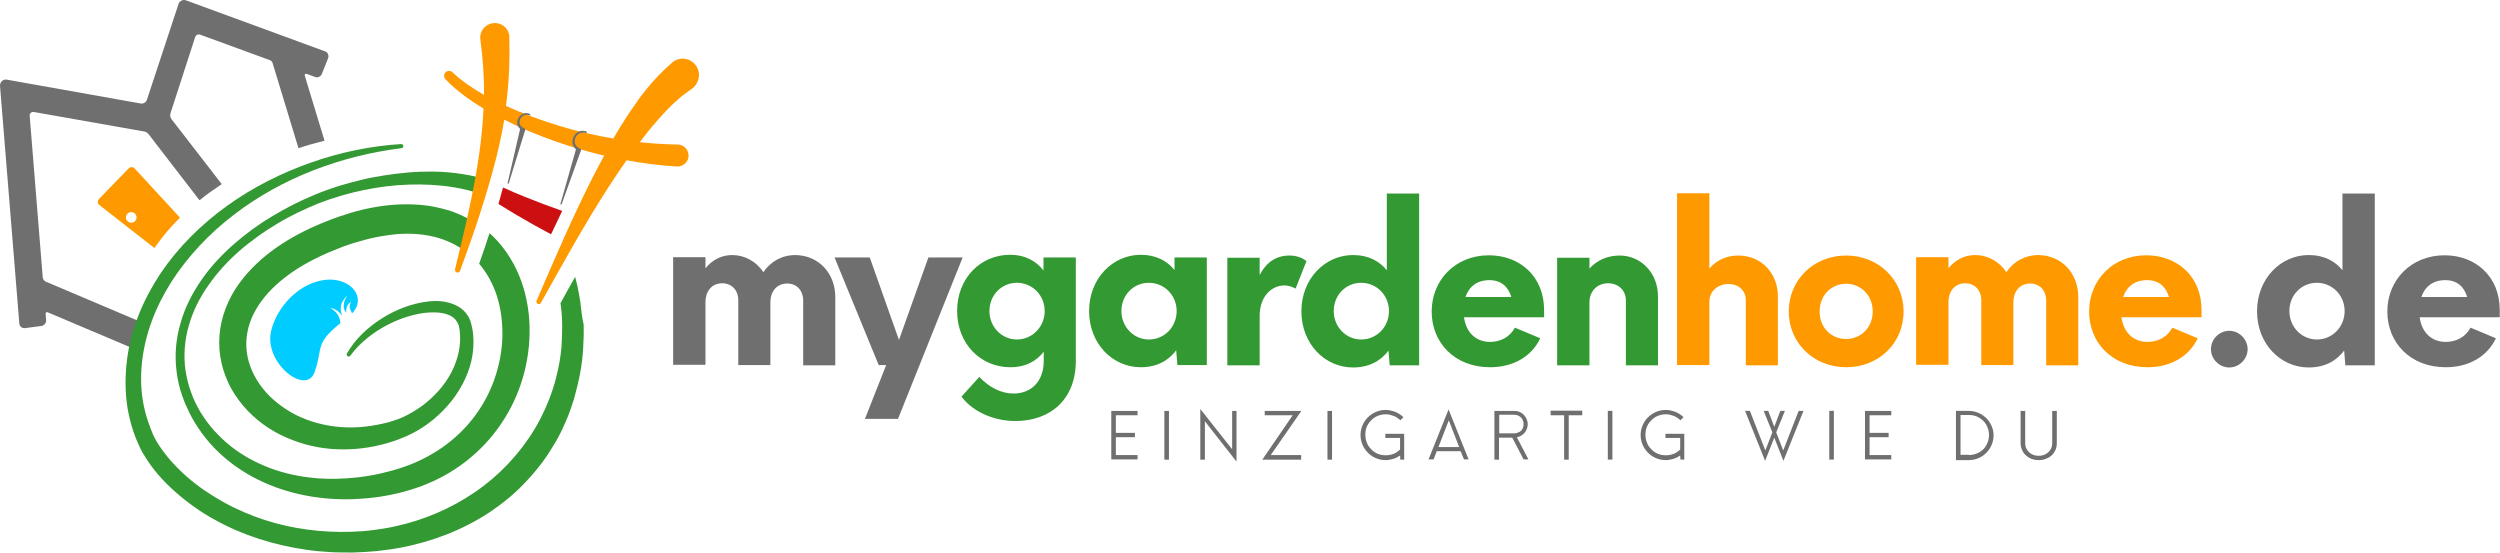
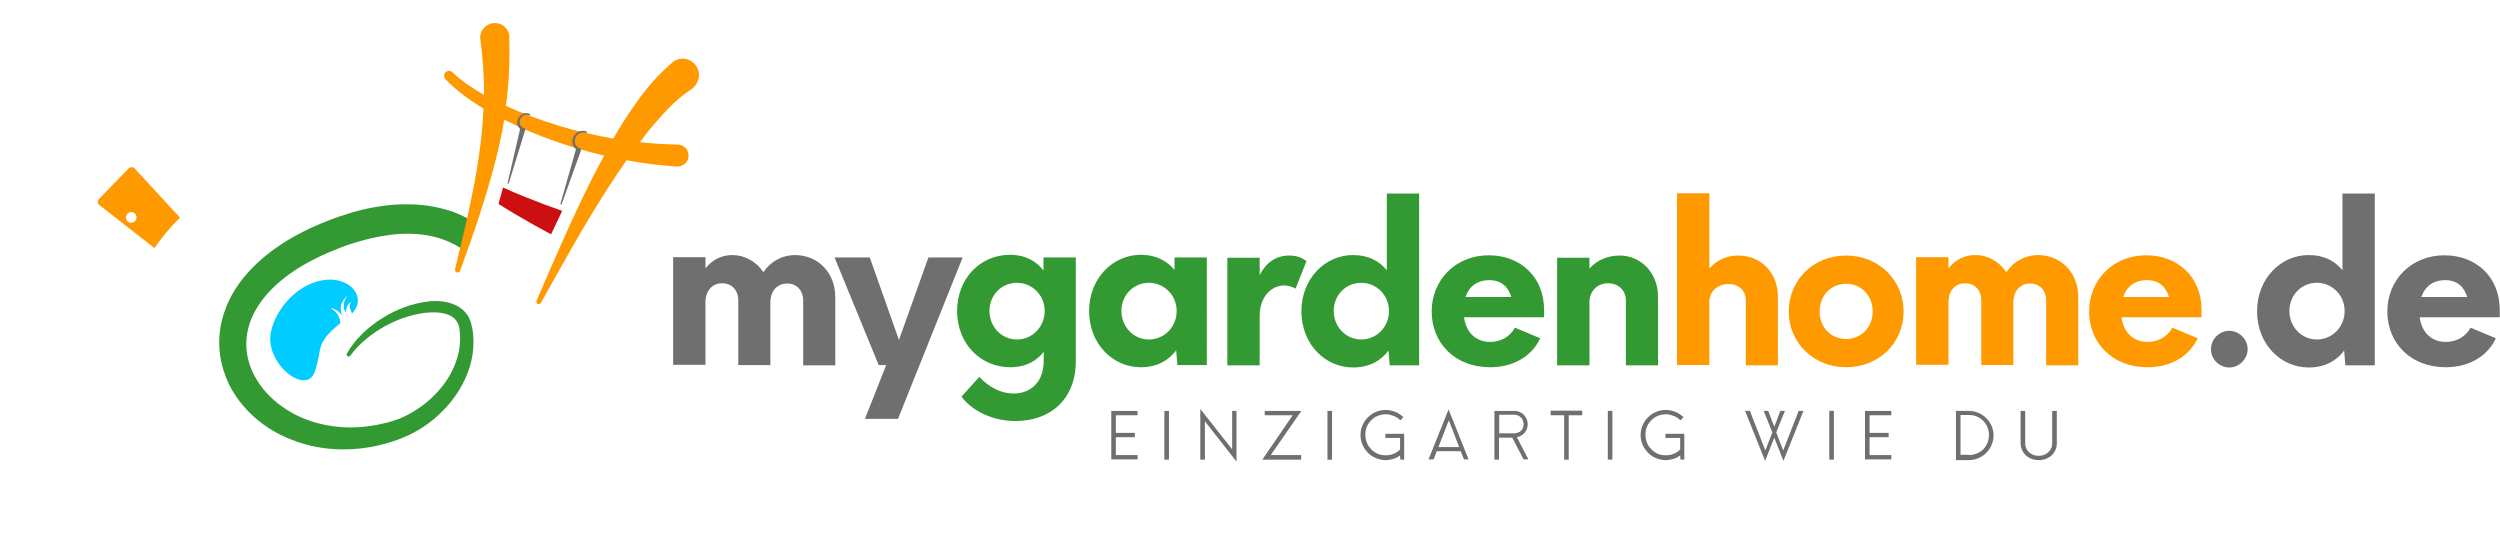
<svg xmlns="http://www.w3.org/2000/svg" version="1.2" overflow="visible" width="1036.205" height="229.013">
  <g transform="translate(-78.195 -287.687)">
    <path fill="#6f6f6f" d="M424.4 410.8v28.3h-13.3v-26.9c0-4-2.6-7-6.6-7-4.5 0-7 3.5-7 7.7V439h-13.3v-26.9c0-4-2.6-7-6.7-7-4.4 0-6.9 3.5-6.9 7.7v26.1h-13.4v-44.6h13.4v4.6c2.7-3.4 6.5-5.5 11.1-5.5 5.2 0 10 2.7 12.9 7.1 3-4.4 7.6-7.1 13.4-7.1 9.6.2 16.4 7.6 16.4 17.4zm52.8-16.4l-26.8 66.9h-13.7l8.8-22.3h-3.1l-18.3-44.6h14.6l12.1 34.2 12.2-34.2z" />
    <path fill="#393" d="M524.1 394.4v42.9c0 15.9-10.5 24.9-25.1 24.9-7.3 0-16.7-2.8-22.3-10.1l7.4-8.2c4.4 4.7 9.5 6.9 14.2 6.9 7.2 0 12.5-4.9 12.5-13.5v-3.8c-2.9 3.7-7.3 6.4-13.9 6.4-12.2 0-22-9.7-22-23.3 0-13.6 9.7-23.3 21.9-23.3 6.5 0 11 2.7 13.9 6.5v-5.4zm-12.9 22.2c0-6.5-5.1-11.7-11.5-11.7s-11.4 5.1-11.4 11.7c0 6.5 5 11.8 11.4 11.8s11.5-5.3 11.5-11.8zm67.2-22.2V439h-12.2l-.5-6.1c-3 4-7.7 7-14.7 7-11.6 0-21.4-9.7-21.4-23.3 0-13.5 9.8-23.3 21.4-23.3 6.5 0 11 2.6 14 6.3v-5.2zm-12.5 22.2c0-6.5-5.1-11.7-11.5-11.7S543 410 543 416.6c0 6.5 5 11.8 11.4 11.8s11.5-5.2 11.5-11.8zm53.8-20.7l-4.5 11.4c-1.5-.8-3.1-1.3-4.6-1.3-5.6 0-10.3 4.8-10.3 12.6v20.5h-13.4v-44.6h13.4v7.2c2.5-4.9 6.5-8.1 12.3-8.1 3 0 5.3.9 7.1 2.3zm46.7-28v71.2h-12.2l-.5-6.1c-3 4-7.7 7-14.7 7-11.6 0-21.4-9.7-21.4-23.3 0-13.5 9.8-23.3 21.4-23.3 6.5 0 11 2.6 14 6.3v-31.8zm-12.5 48.7c0-6.5-5.1-11.7-11.5-11.7S631 410 631 416.6c0 6.5 5 11.8 11.4 11.8s11.5-5.2 11.5-11.8zm64.3 2.6H685c.9 6.5 5.1 10.2 10.8 10.2 4.3 0 8.2-2 10.3-5.9l10.5 4.4c-3.5 7.4-11 12-20.8 12-14.7 0-24.2-10.2-24.2-23.1 0-13 9.8-23.3 23.7-23.3 12.9 0 22.9 8.8 22.9 22.7zm-32.6-8.4h19c-1.3-4.4-4.3-7-9.1-7-5 0-8.4 2.6-9.9 7zm79.8-.3v28.6h-13.3v-26.8c0-4.4-3.2-7.2-7.4-7.2-4.4 0-7.6 3.2-7.7 7.6v26.4h-13.4v-44.6H737v4.5c3.2-3.6 7.7-5.4 12.5-5.4 8.9 0 15.9 7.3 15.9 16.9z" />
    <path fill="#f90" d="M815.1 410.5v28.6h-13.3v-27c0-4-3-6.7-7.1-6.7-4.6 0-7.9 3.1-8 7.1V439h-13.4v-71.2h13.4V399c2.9-3.4 7-5.4 12-5.4 9.5 0 16.4 7.3 16.4 16.9zm4.5 6.3c0-12.9 10.1-23.2 23.8-23.2 13.5 0 23.8 10.2 23.8 23.2s-10.2 23.1-23.8 23.1c-13.6 0-23.8-10.2-23.8-23.1zm34.8 0c0-6.7-4.9-11.5-11-11.5s-11 4.7-11 11.5 4.9 11.4 11 11.4 11-4.8 11-11.4zm85.2-6v28.3h-13.3v-26.9c0-4-2.6-7-6.6-7-4.5 0-7 3.5-7 7.7V439h-13.3v-26.9c0-4-2.6-7-6.7-7-4.4 0-6.9 3.5-6.9 7.7v26.1h-13.4v-44.6h13.4v4.6c2.7-3.4 6.5-5.5 11.1-5.5 5.2 0 10 2.7 12.9 7.1 3-4.4 7.6-7.1 13.4-7.1 9.6.2 16.4 7.6 16.4 17.4zm51.2 8.4h-33.3c.9 6.5 5.1 10.2 10.8 10.2 4.3 0 8.2-2 10.3-5.9l10.5 4.4c-3.5 7.4-11 12-20.8 12-14.7 0-24.2-10.2-24.2-23.1 0-13 9.8-23.3 23.7-23.3 12.9 0 22.9 8.8 22.9 22.7v3zm-32.6-8.4h19c-1.3-4.4-4.3-7-9.1-7-5 0-8.4 2.6-9.9 7z" />
    <path fill="#6f6f6f" d="M994.6 432.4c0-4.2 3.5-7.6 7.6-7.6s7.6 3.5 7.6 7.6-3.5 7.6-7.6 7.6-7.6-3.4-7.6-7.6zm67.9-64.5v71.2h-12.2l-.5-6.1c-3 4-7.7 7-14.7 7-11.6 0-21.4-9.7-21.4-23.3 0-13.5 9.8-23.3 21.4-23.3 6.5 0 11 2.6 14 6.3v-31.8zm-12.5 48.7c0-6.5-5.1-11.7-11.5-11.7s-11.4 5.1-11.4 11.7c0 6.5 5 11.8 11.4 11.8s11.5-5.2 11.5-11.8zm64.4 2.6h-33.3c.9 6.5 5.1 10.2 10.8 10.2 4.3 0 8.2-2 10.3-5.9l10.5 4.4c-3.5 7.4-11 12-20.8 12-14.7 0-24.2-10.2-24.2-23.1 0-13 9.8-23.3 23.7-23.3 12.9 0 22.9 8.8 22.9 22.7v3zm-32.6-8.4h19c-1.3-4.4-4.3-7-9.1-7-5 0-8.4 2.6-9.9 7z" />
  </g>
  <g transform="translate(-78.195 -287.687)">
    <path fill="#6f6f6f" d="M540.7 459.7v7.4h7.9v1.8h-7.9v7.4h9v1.8h-10.9V458h10.9v1.8h-9zm20.1-1.7h1.9v20.2h-1.9zm29.9 21l-13.1-16.7v15.9h-1.9v-21l13.2 16.7V458h1.8zm14.2-2.7h12.6v1.9h-16.1l12.6-18.4h-11.6V458h15.2zm23.5-18.3h1.9v20.2h-1.9zm31.8 9.7v10.5h-1.6l-.1-1.7c-.9.6-1.8 1.1-2.9 1.4-1 .3-2.1.5-3.1.5-1.9 0-3.6-.5-5.2-1.4-1.6-.9-2.8-2.2-3.8-3.8-.9-1.6-1.4-3.3-1.4-5.2 0-1.9.5-3.6 1.4-5.2.9-1.6 2.2-2.8 3.8-3.8 1.6-.9 3.3-1.4 5.2-1.4 1.3 0 2.6.3 4 .8 1.3.5 2.4 1.3 3.4 2.2l-1.3 1.3c-.8-.8-1.7-1.4-2.7-1.8-1.1-.4-2.1-.7-3.3-.7-1.6 0-3 .4-4.3 1.1-1.3.8-2.3 1.8-3.1 3.1-.8 1.3-1.1 2.7-1.1 4.3 0 1.6.4 3 1.1 4.3.8 1.3 1.8 2.3 3.1 3.1 1.3.8 2.7 1.1 4.3 1.1 1.1 0 2.1-.2 3.2-.6 1-.4 1.9-1 2.7-1.8v-4.8h-6.1v-1.7h7.8zm23.4 7h-9.9l-1.3 3.4h-2.1l8.3-20.7 8.3 20.7H685zm-.6-1.7l-4.3-11.1-4.3 11.1zm22-3.9h-5.5v9.1h-1.9V458h8.2c1 0 2 .2 2.8.7.9.5 1.5 1.2 2 2 .5.9.8 1.8.8 2.8 0 .9-.2 1.7-.6 2.5-.4.8-.9 1.4-1.6 1.9-.7.5-1.4.9-2.3 1l4.8 9.2h-2zm-5.4-1.8h6.2c.7 0 1.4-.2 2-.5.6-.3 1.1-.7 1.4-1.3.3-.6.5-1.2.5-2 0-.7-.2-1.4-.5-2-.3-.6-.8-1-1.4-1.4-.6-.3-1.2-.5-2-.5h-6.2zm34.4-7.5h-5.6v18.4h-1.9v-18.4h-5.6v-1.9H734zm10.6-1.8h1.9v20.2h-1.9zm31.7 9.7v10.5h-1.6l-.1-1.7c-.9.6-1.8 1.1-2.9 1.4-1 .3-2.1.5-3.1.5-1.9 0-3.6-.5-5.2-1.4-1.6-.9-2.8-2.2-3.8-3.8-.9-1.6-1.4-3.3-1.4-5.2 0-1.9.5-3.6 1.4-5.2.9-1.6 2.2-2.8 3.8-3.8 1.6-.9 3.3-1.4 5.2-1.4 1.3 0 2.6.3 4 .8 1.3.5 2.4 1.3 3.4 2.2l-1.3 1.3c-.8-.8-1.7-1.4-2.7-1.8-1.1-.4-2.1-.7-3.3-.7-1.6 0-3 .4-4.3 1.1-1.3.8-2.3 1.8-3.1 3.1-.8 1.3-1.1 2.7-1.1 4.3 0 1.6.4 3 1.1 4.3.8 1.3 1.8 2.3 3.1 3.1 1.3.8 2.7 1.1 4.3 1.1 1.1 0 2.1-.2 3.2-.6 1-.4 1.9-1 2.7-1.8v-4.8h-6.1v-1.7h7.8zm41.1 11l-3.8-9.6-3.8 9.6-8.3-20.7h2l6.4 16.4 2.9-7.5-3.6-8.9h1.9l2.5 6.6 2.5-6.6h1.9l-3.6 8.9 2.9 7.5 6.4-16.4h2zm19-20.7h1.9v20.2h-1.9zm16.7 1.7v7.4h7.9v1.8h-7.9v7.4h9v1.8h-10.9V458h10.9v1.8h-9zm35.8-1.7h5.4c1.8 0 3.5.5 5.1 1.4 1.5.9 2.8 2.1 3.7 3.7.9 1.5 1.4 3.2 1.4 5.1 0 1.8-.5 3.5-1.4 5.1-.9 1.5-2.1 2.8-3.7 3.7-1.5.9-3.2 1.4-5.1 1.4h-5.4zm5.4 18.3c1.5 0 2.9-.4 4.2-1.1 1.3-.7 2.3-1.7 3-3 .7-1.3 1.1-2.7 1.1-4.2s-.4-2.9-1.1-4.2c-.7-1.3-1.7-2.2-3-3-1.3-.8-2.7-1.1-4.2-1.1h-3.5v16.5h3.5zm25.1 1.2c-1.1-.6-2-1.4-2.7-2.5-.6-1.1-1-2.2-1-3.5V458h1.9v13.3c0 1 .2 1.9.7 2.7.5.8 1.2 1.5 2 1.9.9.5 1.8.7 2.9.7 1.1 0 2-.2 2.9-.7.9-.5 1.5-1.1 2-1.9.5-.8.7-1.7.7-2.7V458h1.9v13.5c0 1.3-.3 2.5-1 3.5-.6 1.1-1.5 1.9-2.7 2.5-1.1.6-2.4.9-3.8.9s-2.7-.3-3.8-.9z" />
  </g>
-   <path fill="#6f6f6f" d="M17.705 114.813l-5.4-66.8c-.1-1 .8-1.8 1.7-1.6l45.8 8.1c.7.1 1.3.5 1.7 1l21.2 27.5c1.3-1.1 2.7-2.1 4-3.1 1.7-1.2 3.4-2.4 5.2-3.6l-20.8-26.9c-.6-.7-.7-1.7-.4-2.6l10.2-31.5c.3-.8 1.1-1.2 1.9-1l29 10.6c.6.2 1.1.7 1.2 1.3l10.7 35.2c3.6-1.2 7.2-2.2 10.8-3.1l-8.2-27c-.1-.5.3-.9.8-.7l3.5 1.3c1.1.4 2.4-.2 2.8-1.3l2.6-6.5c.4-1.1-.1-2.4-1.2-2.8l-57.8-21.2c-1.2-.4-2.6.3-3 1.5l-13.1 39.7c-.3 1.1-1.4 1.7-2.5 1.6l-55.6-9.9c-1.5-.3-2.9 1-2.8 2.6l8 98.5c.1 1.2 1.1 2 2.3 1.9l6.8-.9c1.2-.2 2.1-1.2 2-2.4l-.2-2.7c0-.4.4-.8.8-.6l36.6 15.5 2.7-11.2-40.1-17c-.7-.4-1.2-1.1-1.2-1.9z" />
-   <path fill="#cc0f11" d="M233.005 87.413c-5.1-1.8-10.5-3.8-15.4-5.8-3-1.2-6.1-2.5-9.1-3.9-.6 2.3-1.3 4.6-1.9 6.8 2.6 1.6 5.1 3.2 7.7 4.7 4.7 2.8 9.4 5.4 14.1 7.9 1.5-3.2 3.1-6.4 4.6-9.7z" />
+   <path fill="#cc0f11" d="M233.005 87.413c-5.1-1.8-10.5-3.8-15.4-5.8-3-1.2-6.1-2.5-9.1-3.9-.6 2.3-1.3 4.6-1.9 6.8 2.6 1.6 5.1 3.2 7.7 4.7 4.7 2.8 9.4 5.4 14.1 7.9 1.5-3.2 3.1-6.4 4.6-9.7" />
  <g transform="translate(-78.195 -287.687)" fill="#393">
-     <path d="M318.7 412.7c-.1-.8-.3-1.6-.4-2.5-.2-.8-.3-1.6-.5-2.5-.1-.8-.3-1.6-.5-2.4l-.6-2.4c0-.2-.1-.3-.1-.5-2.1 3.7-4.1 7.3-6.1 11 0 .2 0 .3.1.5.4 3 .6 5.9.6 8.9s-.1 6-.3 8.9c-1.1 11.8-4.9 23.4-11.1 33.8-6.2 10.3-14.8 19.4-24.8 26.2-10.1 6.9-21.5 11.7-33.3 14.2-3 .7-5.9 1.1-8.9 1.5-3 .4-6 .6-9 .7-6 .2-12.1-.1-18.1-.9-6-.8-12-2.1-17.8-4-5.8-1.9-11.5-4.3-16.9-7.3-5.4-3-10.5-6.4-15.1-10.4s-8.7-8.5-11.9-13.4c-.8-1.2-1.5-2.5-2.1-3.7-.1-.3-.3-.6-.4-.9-.1-.3-.3-.7-.4-1-.3-.7-.6-1.4-.8-2.1-1.1-2.8-1.9-5.6-2.5-8.5-1.2-5.8-1.4-11.7-.8-17.6.6-5.9 2-11.8 4.1-17.5 2.1-5.7 4.9-11.2 8.2-16.4 6.7-10.4 15.5-19.8 25.7-27.6 20.4-15.7 45-24.6 69.6-27.7.5-.1.8-.4.8-.9-.1-.5-.5-.8-1-.8-12.7.8-25.2 3.4-37.4 7.7-12.2 4.3-24 10.2-34.7 17.9-10.7 7.7-20.2 17.1-27.5 27.9-3.6 5.4-6.7 11.2-9.1 17.2-2.4 6.1-4.1 12.4-4.9 19-.8 6.6-.8 13.3.3 20 .6 3.3 1.4 6.6 2.5 9.8l.9 2.4c.2.4.3.8.5 1.2.2.4.4.8.5 1.2.7 1.6 1.5 3.2 2.4 4.6 3.5 5.9 8 10.9 13 15.3s10.4 8.3 16.3 11.5c11.6 6.5 24.6 10.5 37.6 12.4 3.3.5 6.5.8 9.8 1 3.3.2 6.6.2 9.9.2 3.3-.1 6.6-.3 9.9-.6 3.3-.4 6.6-.8 9.8-1.4 13-2.5 25.8-7.3 37.1-14.8 2.8-1.9 5.5-3.9 8.1-6.1 2.6-2.2 5-4.5 7.3-7s4.5-5.1 6.5-7.8 3.8-5.6 5.5-8.5c1.7-2.9 3.1-6 4.4-9.1.7-1.5 1.2-3.1 1.8-4.7.3-.8.5-1.6.8-2.4.3-.8.5-1.6.7-2.4.9-3.2 1.7-6.5 2.3-9.8.6-3.3 1-6.6 1.2-9.9.2-3.3.3-6.7.2-10-.7-2.9-1-6.2-1.4-9.5z" />
-     <path d="M227.7 362.3c-3.2.8-6.3 1.6-9.5 2.6-3.1 1-6.2 2.1-9.3 3.4-6.1 2.5-12 5.5-17.7 8.9-5.7 3.4-11.1 7.3-16.1 11.7-5 4.4-9.6 9.3-13.4 14.8-3.8 5.5-6.9 11.5-8.7 18-1.9 6.4-2.5 13.3-1.6 20.1.4 3.4 1.2 6.7 2.3 9.9l.9 2.4c.3.8.6 1.6 1 2.3.7 1.5 1.4 3.1 2.2 4.5 3.3 5.9 7.6 11.3 12.7 15.8s10.9 8.2 17.2 11c6.2 2.8 12.9 4.7 19.6 5.8 6.8 1.1 13.6 1.4 20.4.9 3.4-.2 6.8-.6 10.2-1.2 3.4-.6 6.8-1.4 10.1-2.4 6.7-2 13.1-4.9 19-8.8 5.9-3.9 11.2-8.7 15.7-14.3 4.4-5.5 8-11.8 10.5-18.4 2.5-6.6 4-13.6 4.4-20.8.4-7.1-.3-14.4-2.4-21.4-2.1-7-5.6-13.7-10.6-19.3-1.1-1.2-2.3-2.4-3.5-3.5-1.4 4.3-2.8 8.5-4.3 12.7 3.3 3.9 5.8 8.5 7.4 13.5 1.7 5.5 2.4 11.4 2.2 17.3-.2 5.9-1.4 11.8-3.4 17.4-2 5.6-4.9 10.9-8.6 15.7-3.7 4.8-8.1 8.9-13.1 12.4-5 3.4-10.5 6.2-16.3 8.1-2.9 1-5.9 1.8-8.9 2.5s-6.1 1.2-9.2 1.6c-6.2.7-12.4.9-18.6.3-6.2-.6-12.3-1.9-18.2-4.1-5.8-2.2-11.4-5.2-16.3-9.1-2.4-1.9-4.7-4.1-6.8-6.4-2.1-2.3-3.9-4.8-5.6-7.5-1.6-2.7-3-5.5-4-8.4-1.1-2.9-1.8-5.9-2.3-9-.9-6.1-.4-12.5 1.3-18.5 1.7-6 4.5-11.7 8.2-16.9 3.6-5.2 8-10 12.8-14.2 2.4-2.1 5-4.1 7.6-6 2.6-1.9 5.3-3.6 8.1-5.3 2.8-1.7 5.6-3.2 8.5-4.6 2.9-1.4 5.8-2.7 8.8-3.9 6-2.3 12.1-4.1 18.4-5.4 6.2-1.3 12.5-2.1 18.8-2.3 6.3-.2 12.5.1 18.6 1.1 3.9.6 7.6 1.6 11.3 2.8.6-2.1 1.2-4.1 1.7-6.2-4.1-1.2-8.3-2-12.4-2.5-3.3-.4-6.6-.6-9.9-.6-3.3 0-6.6.1-9.8.4-3.3.3-6.5.7-9.7 1.2-3.3.5-6.5 1.1-9.7 1.9z" />
    <path d="M255.2 372.9c-3.6-.5-7.3-.6-10.8-.5-3.6.1-7.1.5-10.6 1.1-3.5.6-6.9 1.4-10.2 2.4-3.3 1-6.6 2.1-9.8 3.4-1.6.6-3.2 1.3-4.8 2-1.6.7-3.2 1.4-4.7 2.2-6.2 3.1-12.3 6.9-17.8 11.7-2.7 2.4-5.3 5-7.6 7.9-2.3 2.9-4.4 6.1-6 9.6-1.6 3.5-2.8 7.2-3.4 11.1-.6 3.9-.6 7.8 0 11.7.6 3.9 1.8 7.6 3.4 11 1.6 3.5 3.8 6.6 6.2 9.5 4.9 5.7 11 10.1 17.7 13 6.7 3 13.9 4.6 21 4.9 7.2.3 14.3-.6 21.1-2.6 1.7-.5 3.3-1 5-1.7 1.7-.6 3.4-1.4 5-2.2 3.2-1.6 6.2-3.6 9-5.9 5.5-4.6 10.1-10.2 13.1-16.8 1.5-3.3 2.6-6.7 3.1-10.3.5-3.6.5-7.3-.2-10.8-.1-.4-.2-.9-.3-1.3-.1-.3-.1-.5-.2-.8-.1-.2-.2-.5-.2-.7-.4-1-.8-2-1.5-2.8-1.2-1.8-3-3.1-4.8-3.9-1.8-.8-3.7-1.3-5.5-1.5-1.8-.2-3.6-.2-5.4 0-3.5.4-6.9 1.2-10.1 2.4-3.2 1.2-6.4 2.7-9.3 4.6-1.5.9-2.9 1.9-4.3 3s-2.7 2.2-3.9 3.4c-2.5 2.4-4.7 5.2-6.4 8.2-.2.4-.1.9.2 1.1.4.3.9.2 1.2-.2 3.9-5.3 9.2-9.4 14.9-12.5 2.9-1.5 5.8-2.8 8.9-3.7 3-.9 6.2-1.6 9.2-1.7 3-.2 6.1.2 8.4 1.3 1.2.6 2.1 1.4 2.7 2.4.3.5.6 1 .8 1.6 0 .1.1.3.1.4 0 .2.1.3.1.5.1.4.1.7.2 1.1.8 6-.6 12.1-3.4 17.5s-7.1 10.1-12 13.8c-2.5 1.8-5.1 3.4-7.9 4.7-1.4.6-2.8 1.2-4.2 1.6-1.4.5-3 .9-4.5 1.2-6.1 1.4-12.3 1.9-18.4 1.3-6.1-.6-12-2.2-17.4-4.9-5.3-2.7-10.1-6.4-13.7-10.9-3.6-4.5-6-9.7-6.7-15.1-.7-5.4.3-10.9 2.8-15.9s6.3-9.5 10.9-13.4c4.6-3.9 9.9-7.2 15.5-9.9 1.4-.7 2.8-1.4 4.3-2 1.5-.6 2.9-1.2 4.4-1.8 2.9-1.2 5.9-2.2 8.9-3 3-.9 6-1.6 8.9-2.1 3-.5 6-.9 8.9-1 5.9-.2 11.7.5 16.9 2.4 3 1.1 5.8 2.5 8.4 4.4 1.5-3.9 2.9-7.8 3.9-11.9-2.7-1.6-5.6-3-8.5-4.1-3.4-1.1-7-2-10.6-2.5z" />
  </g>
  <path fill="#f90" d="M288.005 26.613c-2.4-2.8-6.7-3.1-9.5-.6-4 3.5-7.5 7.1-10.6 11l-2.3 2.9-2.1 3-2.1 3-2 3c-1.8 2.8-3.6 5.7-5.2 8.5-7.6-1.3-15.2-3-22.6-5.3-7.5-2.3-14.8-5-21.9-8.2.1-1.1.3-2.2.4-3.3 1-8.4 1.2-16.9 1-25.2v-.6c-.4-3.3-3.5-5.7-6.8-5.2-3.3.4-5.7 3.5-5.2 6.8 1 7.6 1.6 15.2 1.5 22.9-4.7-2.7-9.2-5.7-13-9.3l-.1-.1c-.8-.7-2-.7-2.8 0-.8.8-.8 2.1-.1 2.9 4.7 4.9 10.2 8.8 15.8 12.2-.3 6.3-.9 12.6-1.8 18.9-1.1 8-2.7 15.9-4.4 23.9-1.7 7.9-3.7 15.8-5.6 23.8-.1.5.2 1.1.7 1.3.6.2 1.2-.1 1.4-.7 2.8-7.7 5.6-15.4 8.1-23.2 2.5-7.8 4.9-15.7 6.9-23.7 1.3-5.1 2.4-10.4 3.3-15.7 6.7 3.4 13.6 6.3 20.7 8.8 6.7 2.4 13.7 4.4 20.7 6.1-1.7 3-3.2 6.1-4.8 9.1-8.5 16.8-15.8 33.9-23.2 51-.2.5 0 1 .4 1.3.5.3 1.1.1 1.4-.4 9.1-16.3 18.1-32.6 28.1-48.1 2.4-3.7 4.9-7.4 7.4-11 6.9 1.3 13.9 2.2 20.9 2.6h.2c2.5 0 4.6-2 4.6-4.5s-2-4.6-4.5-4.6c-5.2-.1-10.5-.4-15.7-1l3-3.9 2.1-2.6 2.2-2.5c.7-.8 1.5-1.7 2.2-2.5l2.3-2.4c1.5-1.6 3.1-3 4.7-4.4.4-.3.8-.7 1.2-1l1.2-.9 2.5-1.8.4-.3c.1-.1.3-.2.4-.3 2.8-2.7 3.1-6.9.6-9.7z" />
  <path fill="#6f6f6f" d="M210.405 75.813l5.2-22.5.8.8c-.8-.5-1.5-1.3-1.9-2.2-.3-1-.2-2 .3-2.9.5-.9 1.2-1.5 2.1-1.9.9-.4 2-.3 2.8.2.1.1.2.3.1.4-.1.1-.2.2-.4.1-.7-.3-1.5-.3-2.2 0-.7.3-1.3.9-1.6 1.6-.3.7-.3 1.5-.1 2.1.3.7.8 1.2 1.5 1.5l.5.3c.2.1.3.3.2.5l-6.8 22.1c0 .2-.2.2-.4.2-.1 0-.2-.2-.1-.3zm21.9 8.6l6.5-22.8.7.9c-.9-.6-1.7-1.5-2.1-2.6-.3-1.1-.2-2.3.3-3.2.5-1 1.3-1.8 2.3-2.2 1-.4 2.2-.4 3.1 0 .2.1.2.2.2.4-.1.1-.2.2-.4.2-.9-.3-1.8-.2-2.6.1-.8.4-1.4 1.1-1.8 1.9-.3.8-.4 1.7-.1 2.5.3.8.9 1.4 1.7 1.8l.5.3c.2.1.3.4.2.6l-8 22.3c-.1.1-.2.2-.4.2-.1-.1-.1-.3-.1-.4z" />
  <path fill="#f90" d="M55.705 69.713c-.6-.6-1.6-.6-2.3 0l-12.4 12.8c-.7.7-.6 1.8.1 2.4l22.9 17.9c1-1.4 2-2.8 3.1-4.2 2.3-3 4.9-5.8 7.5-8.4zm-1.3 22.6c-1.2 0-2.2-1-2.2-2.2 0-1.2 1-2.2 2.2-2.2 1.2 0 2.2 1 2.2 2.2 0 1.2-1 2.2-2.2 2.2z" />
  <path fill="#0cf" d="M136.905 127.613c3.2.6 4.3 2.5 4.8 3.3-.3-2-1.7-4.8 2.4-8.5-1.5 1.7-2.5 5.3-.6 7.1-.1-.9.1-3.6 2-4.3-1.3 2.2-.1 3.1.4 4.7 6.3-6.6-.5-14.6-10.2-14-11.7.8-21.3 11.7-23.4 21.6-2.8 13.1 14.6 26.6 18.1 16.7 3.6-10.1-.2-11.5 10.7-20.3-.3-3.3-1.9-4.8-4.2-6.3z" />
</svg>